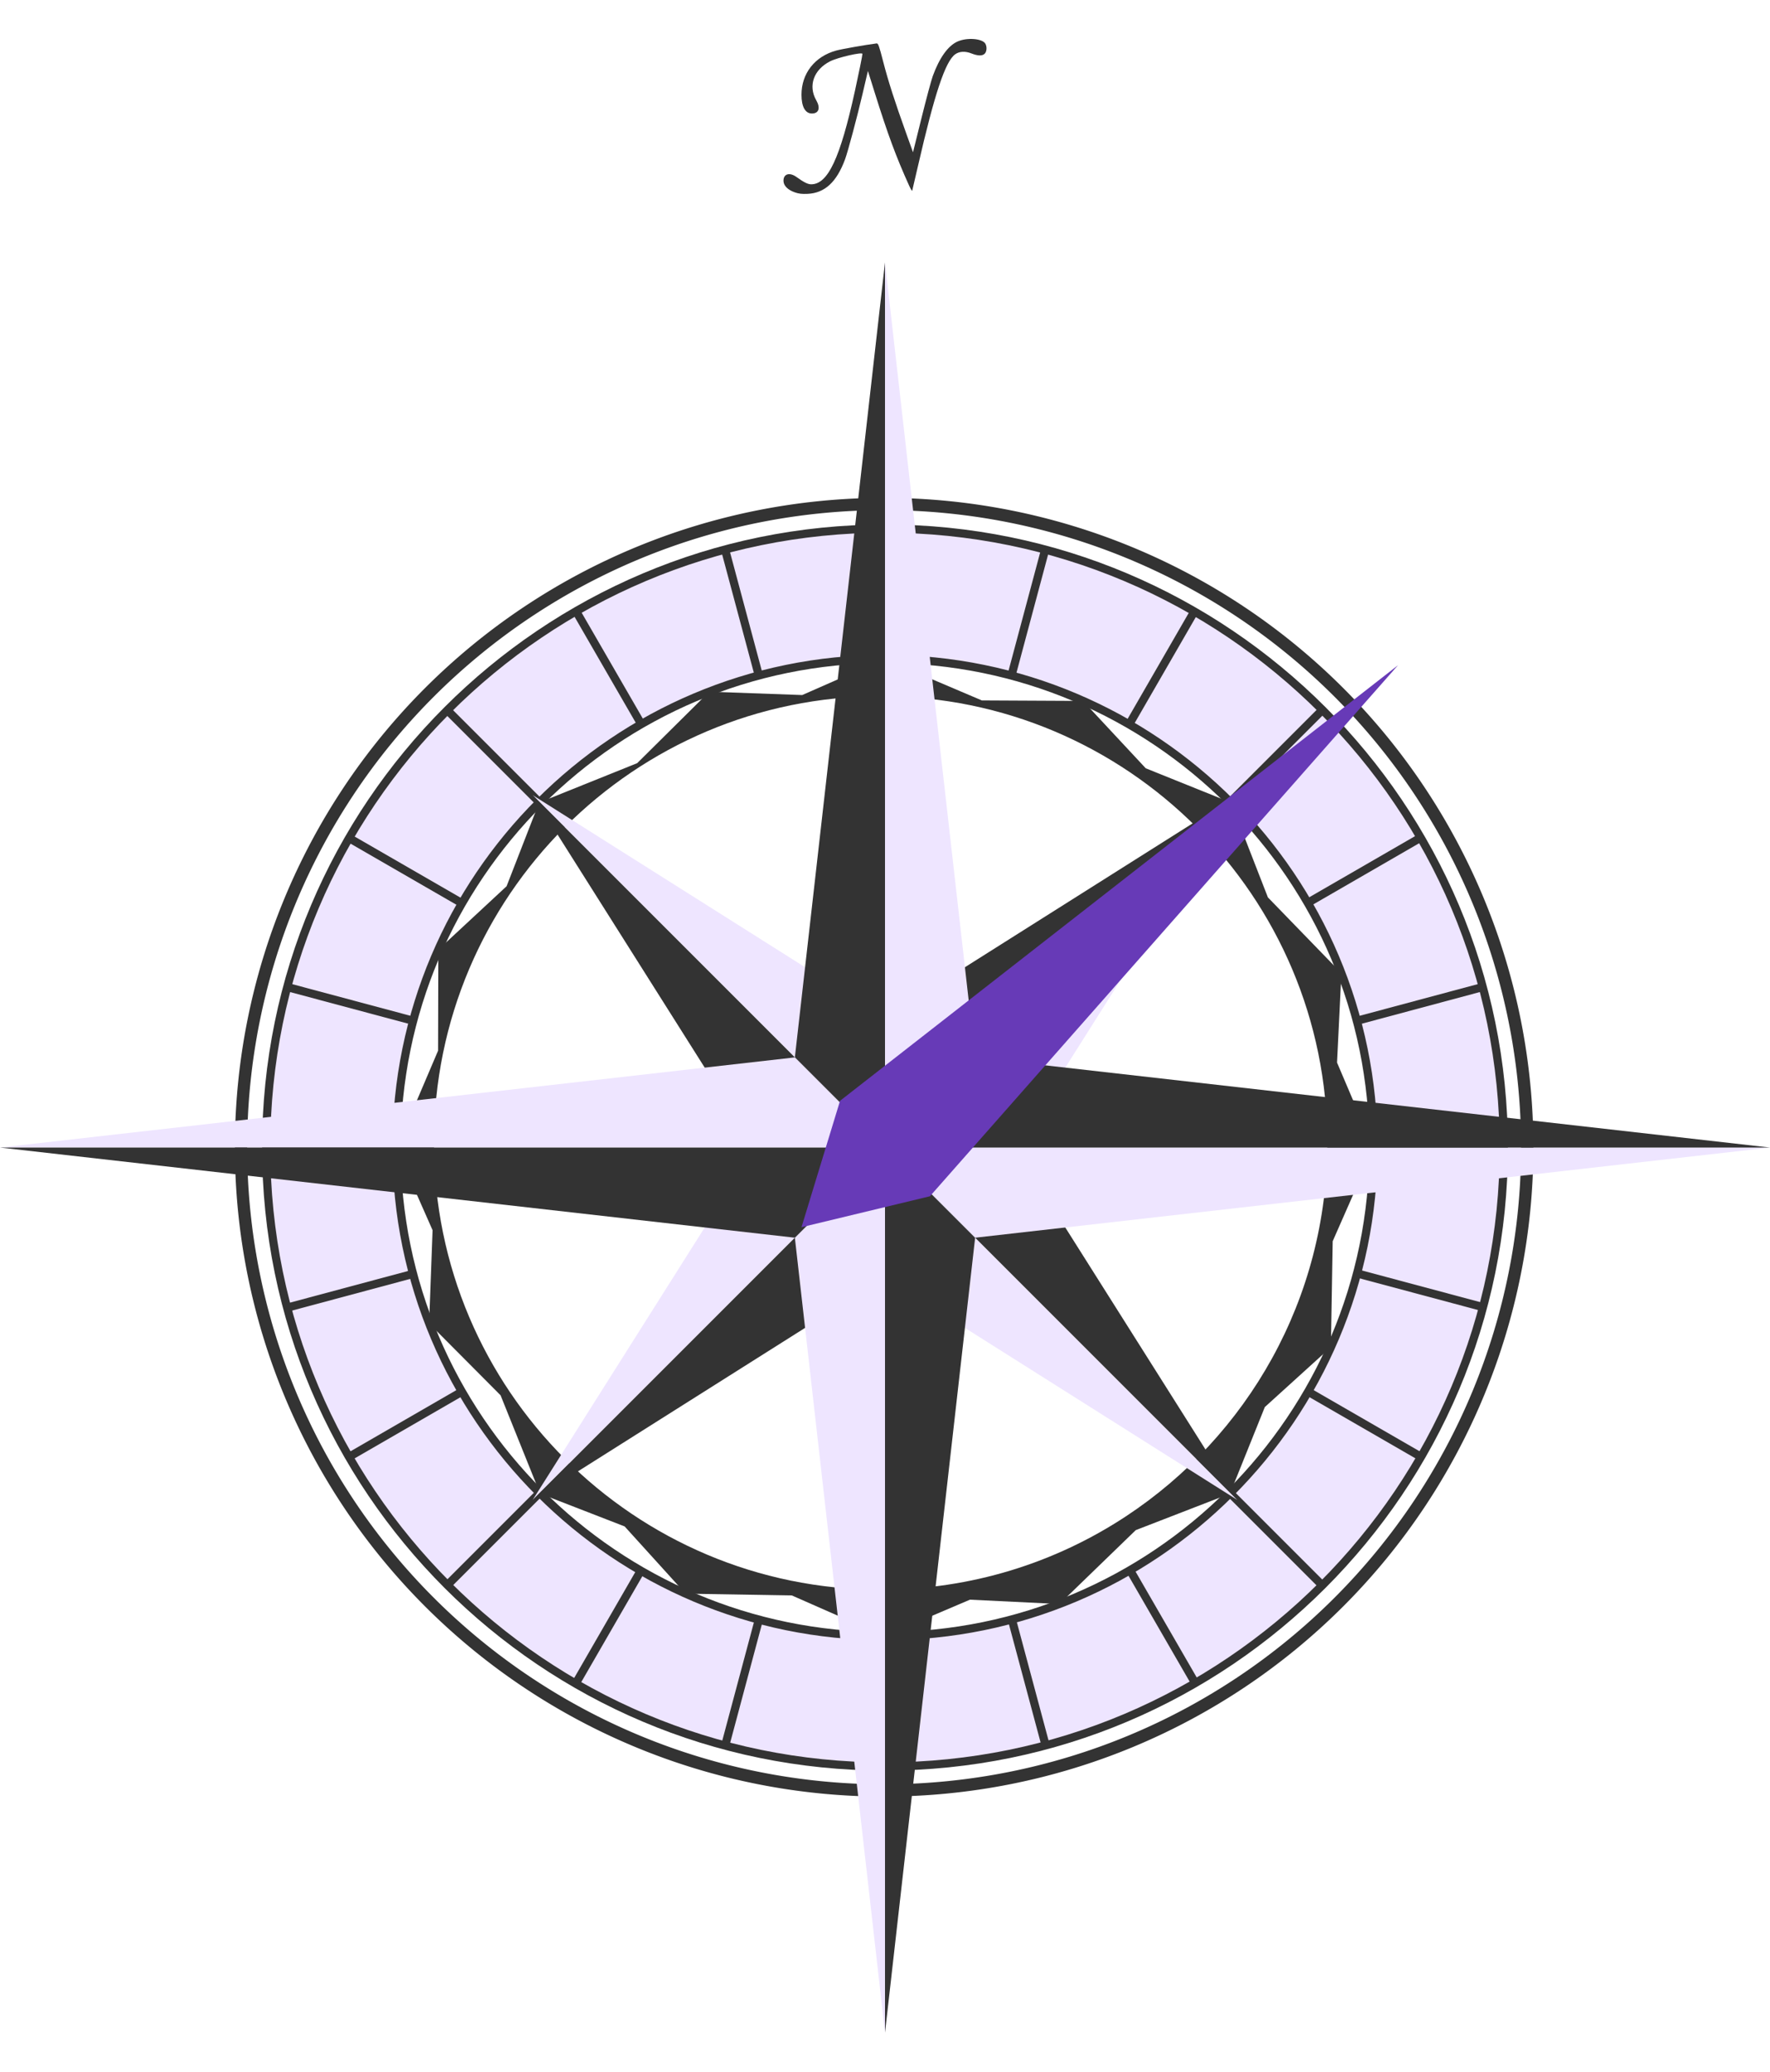
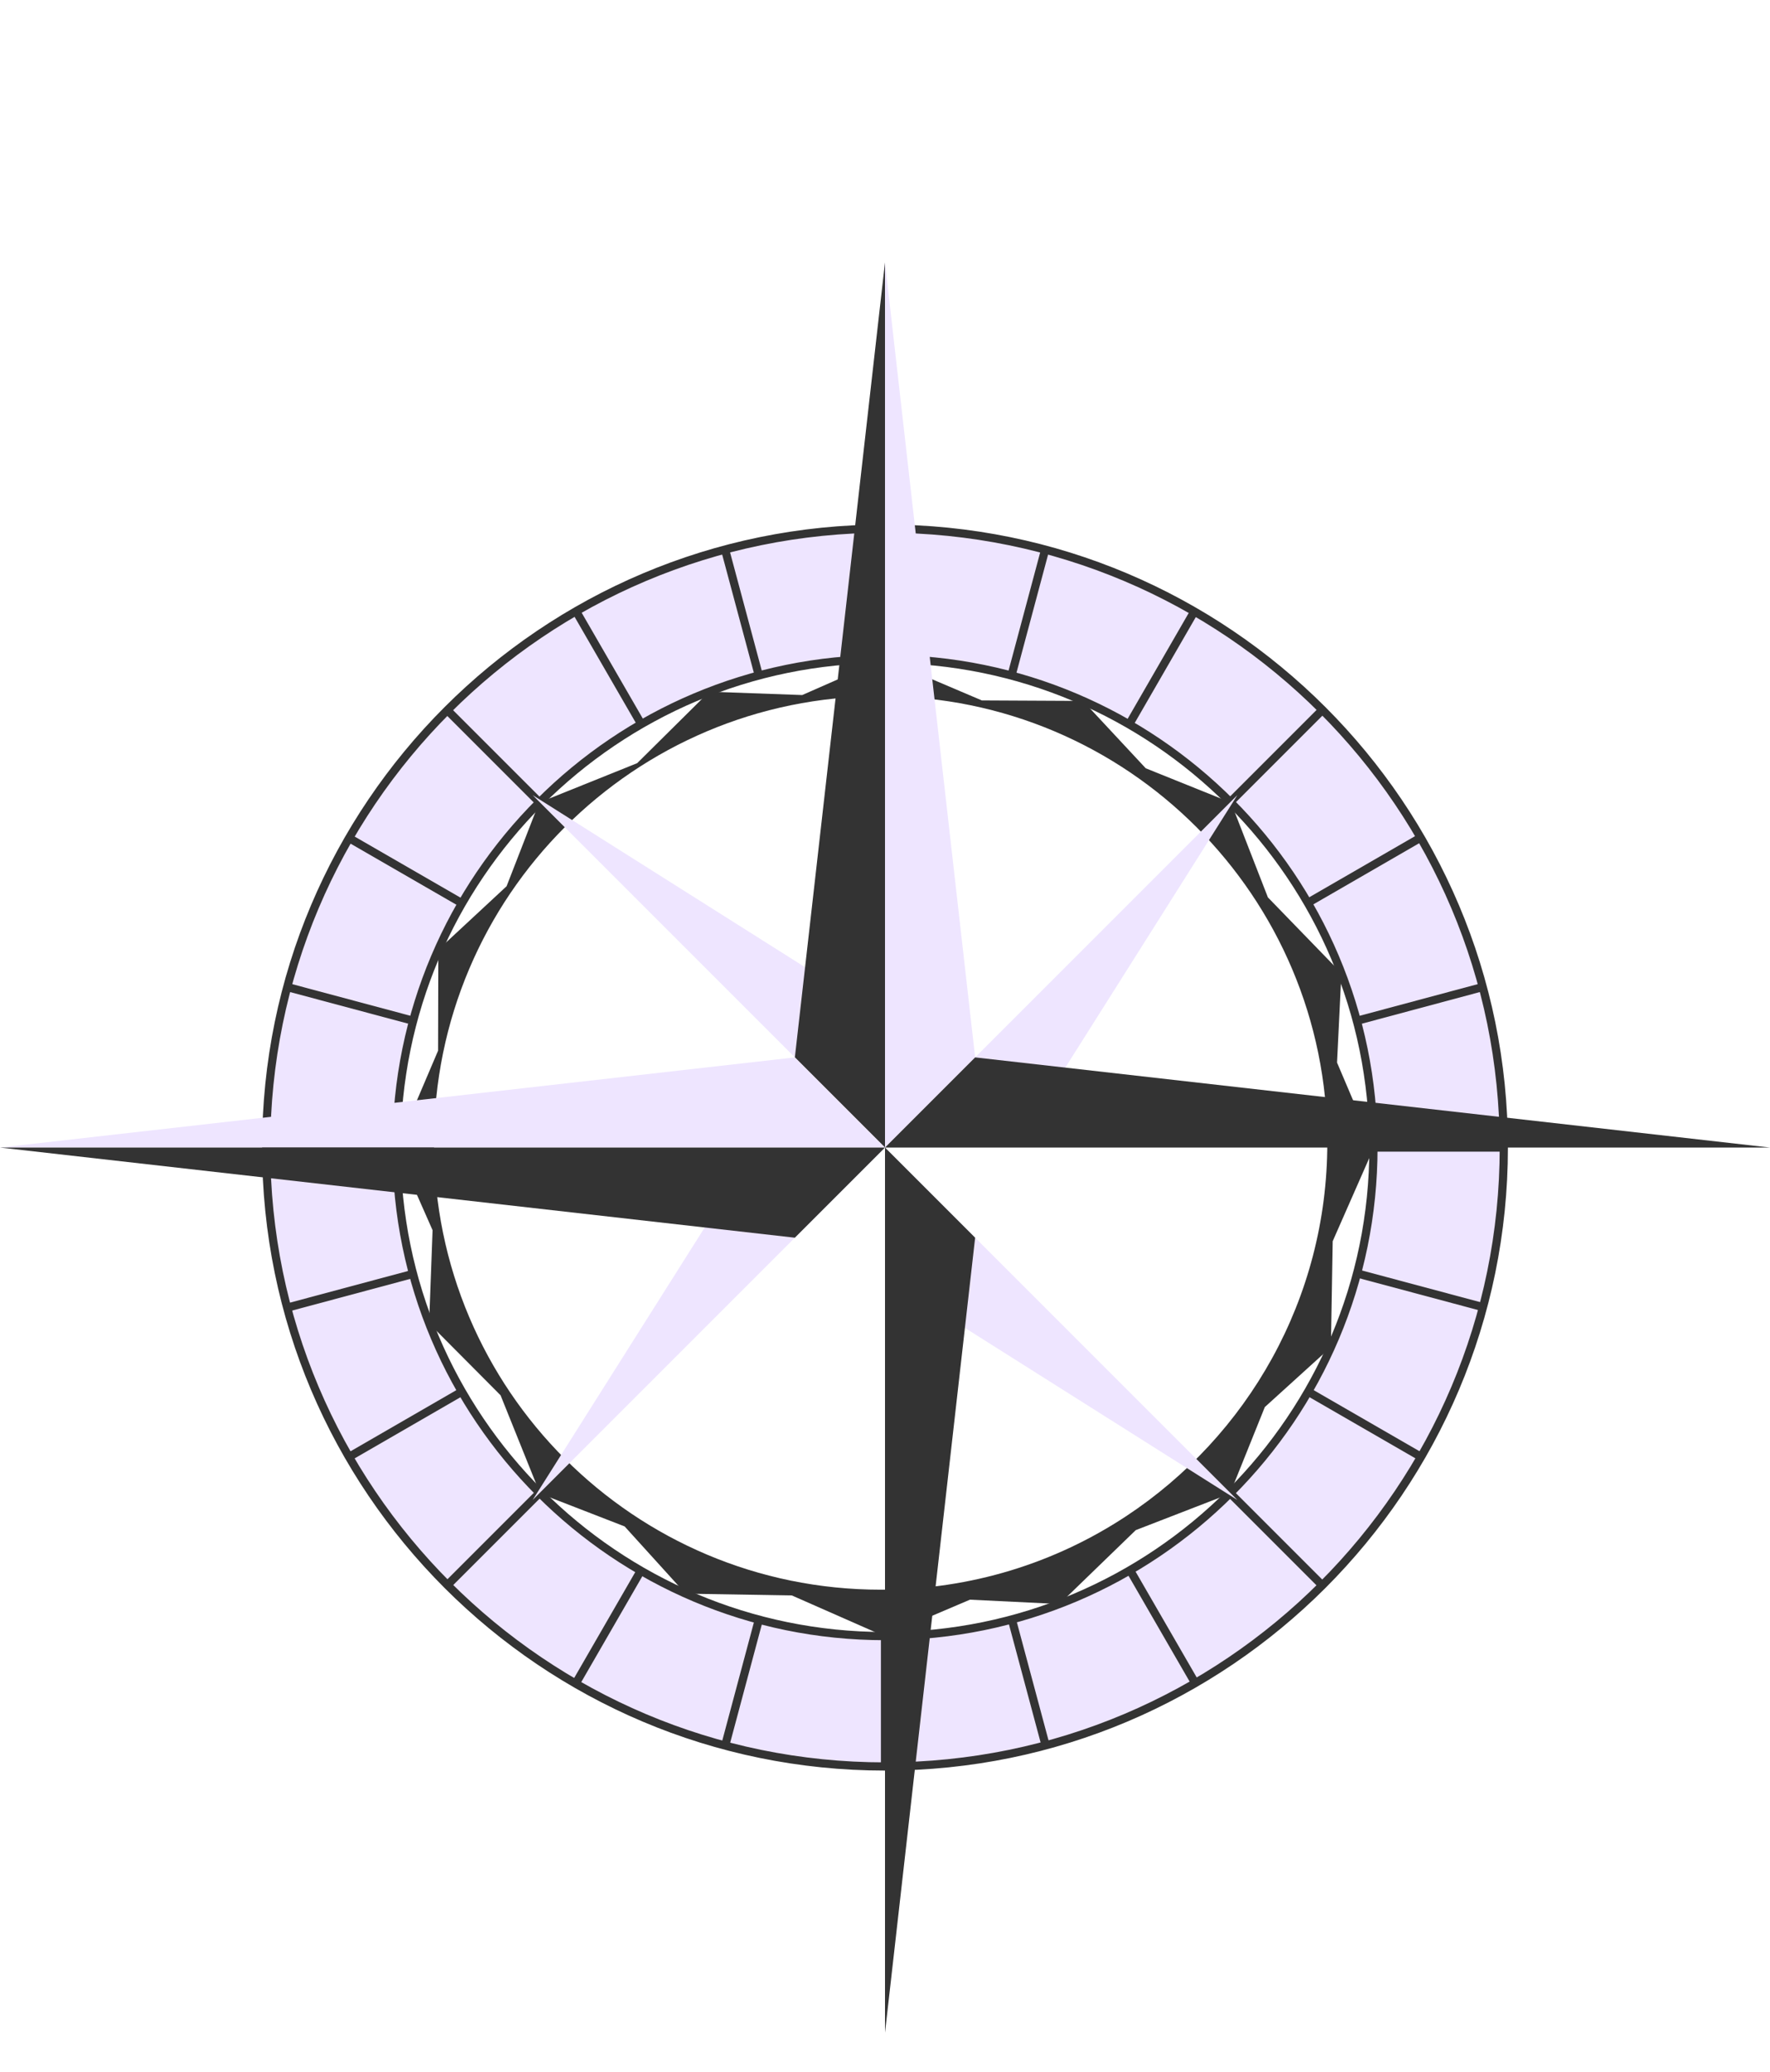
<svg xmlns="http://www.w3.org/2000/svg" xmlns:xlink="http://www.w3.org/1999/xlink" version="1.0" width="470" height="550" viewBox="0 0 432 489" id="svg2" xml:space="preserve" style="overflow:visible">
  <defs id="defs7" />
  <g transform="translate(-1060,62.761)" id="g3478">
    <g transform="translate(-9.9999999e-6,0)" id="g3459">
      <path d="M 1275.828,89.766 L 1255.797,98.578 L 1233.109,97.766 L 1215.516,115.203 L 1191.578,124.828 L 1183.641,145.234 L 1166.984,160.703 L 1166.922,185.359 L 1156.766,209.203 L 1165.578,229.172 L 1164.734,251.922 L 1182.172,269.453 L 1191.828,293.453 L 1212.453,301.453 L 1227.328,317.859 L 1253.266,318.297 L 1275.828,328.234 L 1296.734,319.328 L 1318.578,320.391 L 1337.203,302.359 L 1360.203,293.453 L 1368.703,272.328 L 1384.828,257.703 L 1385.266,231.859 L 1395.234,209.203 L 1386.328,188.266 L 1387.391,166.453 L 1369.453,147.953 L 1360.453,124.828 L 1339.641,116.453 L 1324.328,100.016 L 1299.641,99.891 L 1275.828,89.766 z M 1274.953,98.859 C 1335.132,98.859 1383.953,147.712 1383.953,207.891 C 1383.953,245.94 1364.43,279.448 1334.859,298.953 C 1317.661,310.297 1297.082,316.891 1274.953,316.891 C 1214.774,316.891 1165.922,268.069 1165.922,207.891 C 1165.922,147.712 1214.774,98.859 1274.953,98.859 z" id="path3331" style="opacity:1;fill:#333333;fill-opacity:1;fill-rule:evenodd;stroke:none;stroke-width:1px;stroke-linecap:butt;stroke-linejoin:miter;stroke-opacity:1" />
      <g transform="translate(1321.817,32.952)" id="g3317" style="opacity:1">
-         <path d="M 660,189 A 160,160 0 1 1 340,189 A 160,160 0 1 1 660,189 z" transform="matrix(0.981,0,0,0.981,-536.529,-9.441)" id="path3269" style="fill:none;fill-opacity:1;stroke:#333333;stroke-width:3.057;stroke-miterlimit:4;stroke-dasharray:none;stroke-opacity:1" />
        <path d="M -45.817,25.016 C -129.185,25.016 -196.849,92.68 -196.849,176.048 C -196.849,259.416 -129.185,327.079 -45.817,327.079 C 37.551,327.079 105.214,259.416 105.214,176.048 C 105.214,92.68 37.551,25.016 -45.817,25.016 z M -45.817,56.829 C 19.987,56.829 73.401,110.243 73.401,176.048 C 73.401,241.852 19.987,295.266 -45.817,295.266 C -111.622,295.266 -165.036,241.852 -165.036,176.048 C -165.036,110.243 -111.622,56.829 -45.817,56.829 z" id="path3271" style="fill:#eee5ff;fill-opacity:1;stroke:#333333;stroke-width:2;stroke-miterlimit:4;stroke-dasharray:none;stroke-opacity:1" />
        <g transform="translate(-529.525,-15.538)" id="g3306">
          <g id="g3294">
            <g id="g3286">
              <g id="g3280">
                <path d="M 483.708,40.485 L 483.708,72.503" id="path3276" style="fill:none;fill-rule:evenodd;stroke:#333333;stroke-width:2;stroke-linecap:butt;stroke-linejoin:miter;stroke-miterlimit:4;stroke-dasharray:none;stroke-opacity:1" />
                <use transform="translate(0,270.184)" id="use3278" x="0" y="0" width="432" height="489" xlink:href="#path3276" />
              </g>
              <use transform="matrix(0,-1,1,0,292.122,675.294)" id="use3284" x="0" y="0" width="432" height="489" xlink:href="#g3280" />
            </g>
            <use transform="matrix(0.707,-0.707,0.707,0.707,6.203,398.147)" id="use3292" x="0" y="0" width="432" height="489" xlink:href="#g3286" />
          </g>
          <use transform="matrix(0.966,-0.259,0.259,0.966,-33.104,131.721)" id="use3302" x="0" y="0" width="432" height="489" xlink:href="#g3294" />
          <use transform="matrix(0.966,-0.259,0.259,0.966,-33.104,131.721)" id="use3304" x="0" y="0" width="432" height="489" xlink:href="#use3302" />
        </g>
      </g>
    </g>
-     <path d="M 1253.967,-24.095 C 1252.256,-24.705 1251.257,-25.712 1251.225,-26.86 C 1251.176,-28.599 1252.694,-29.061 1254.408,-27.829 C 1256.197,-26.542 1257.169,-26.057 1257.963,-26.053 C 1262.065,-26.032 1265.043,-32.377 1268.663,-48.849 C 1269.577,-53.006 1270.495,-57.531 1270.495,-57.876 C 1270.495,-58.398 1264.515,-57.028 1262.62,-56.071 C 1258.603,-54.044 1257.192,-50.105 1259.215,-46.569 C 1260.299,-44.675 1259.857,-43.329 1258.151,-43.329 C 1256.54,-43.329 1255.619,-44.989 1255.617,-47.899 C 1255.612,-53.116 1258.873,-57.264 1264.102,-58.693 C 1265.452,-59.062 1271.181,-60.074 1273.946,-60.431 C 1274.34,-60.482 1274.548,-59.905 1275.573,-55.929 C 1276.789,-51.214 1278.379,-46.265 1281.199,-38.421 L 1282.835,-33.873 L 1284.917,-42.261 C 1286.062,-46.875 1287.293,-51.459 1287.653,-52.449 C 1289.285,-56.936 1291.391,-59.872 1293.715,-60.9 C 1296.066,-61.94 1299.822,-61.627 1300.514,-60.333 C 1300.914,-59.587 1300.849,-58.492 1300.375,-57.968 C 1299.81,-57.344 1298.7,-57.352 1297.084,-57.991 C 1295.583,-58.586 1294.151,-58.511 1293.137,-57.784 C 1290.728,-56.058 1288.104,-48.193 1284.069,-30.609 C 1283.327,-27.375 1282.684,-24.621 1282.64,-24.489 C 1282.596,-24.357 1282.266,-24.897 1281.907,-25.689 C 1278.704,-32.761 1276.695,-38.188 1273.477,-48.462 L 1271.832,-53.715 L 1271.555,-52.542 C 1271.402,-51.897 1270.925,-49.857 1270.495,-48.009 C 1269.233,-42.594 1266.931,-33.987 1266.258,-32.169 C 1264.188,-26.576 1261.306,-23.918 1257.1,-23.722 C 1255.721,-23.658 1254.93,-23.752 1253.967,-24.095 z" id="path3476" style="fill:#333333" />
    <g id="g3252">
      <g transform="translate(396,-130)" id="g3244">
        <g id="g3236">
          <g transform="translate(166,-96)" id="g3230">
-             <path d="M 714,435 L 800,349 L 752,425 L 714,435 z" id="path3226" style="fill:#eee5ff;fill-opacity:1;fill-rule:evenodd;stroke:none;stroke-width:1px;stroke-linecap:butt;stroke-linejoin:miter;stroke-opacity:1" />
-             <path d="M 714,435 L 800,349 L 724,397 L 714,435 z" id="path3228" style="fill:#333333;fill-opacity:1;fill-rule:evenodd;stroke:none;stroke-width:1px;stroke-linecap:butt;stroke-linejoin:miter;stroke-opacity:1" />
+             <path d="M 714,435 L 800,349 L 752,425 z" id="path3226" style="fill:#eee5ff;fill-opacity:1;fill-rule:evenodd;stroke:none;stroke-width:1px;stroke-linecap:butt;stroke-linejoin:miter;stroke-opacity:1" />
          </g>
          <use transform="matrix(-1,0,0,-1,1760,678)" id="use3234" x="0" y="0" width="432" height="489" xlink:href="#g3230" />
        </g>
        <use transform="matrix(0,-1,1,0,541,1219)" id="use3242" x="0" y="0" width="432" height="489" xlink:href="#g3236" />
      </g>
      <g transform="translate(636,44)" id="g3215">
        <g id="g3206">
          <path d="M 640,165 L 662,143 L 640,-51 L 640,165 z" id="path3160" style="fill:#eee5ff;fill-opacity:1;fill-rule:evenodd;stroke:none;stroke-width:1px;stroke-linecap:butt;stroke-linejoin:miter;stroke-opacity:1" />
          <path d="M 640,165 L 618,143 L 640,-51 L 640,165 z" id="path3162" style="fill:#333333;fill-opacity:1;fill-rule:evenodd;stroke:none;stroke-width:1px;stroke-linecap:butt;stroke-linejoin:miter;stroke-opacity:1" />
          <g transform="matrix(-1,0,0,-1,1180,424)" id="use3168">
-             <path d="M 540,259 L 562,237 L 540,43 L 540,259 z" id="path3200" style="fill:#eee5ff;fill-opacity:1;fill-rule:evenodd;stroke:none;stroke-width:1px;stroke-linecap:butt;stroke-linejoin:miter;stroke-opacity:1" />
            <path d="M 540,259 L 518,237 L 540,43 L 540,259 z" id="path3202" style="fill:#333333;fill-opacity:1;fill-rule:evenodd;stroke:none;stroke-width:1px;stroke-linecap:butt;stroke-linejoin:miter;stroke-opacity:1" />
          </g>
        </g>
        <use transform="matrix(0,-1,1,0,475,805)" id="use3213" x="0" y="0" width="432" height="489" xlink:href="#g3206" />
      </g>
    </g>
  </g>
-   <polyline points="200,272,216,300,232,272,216,100" transform="rotate(46.713,216,272)" style="fill:#673AB7;" />
</svg>